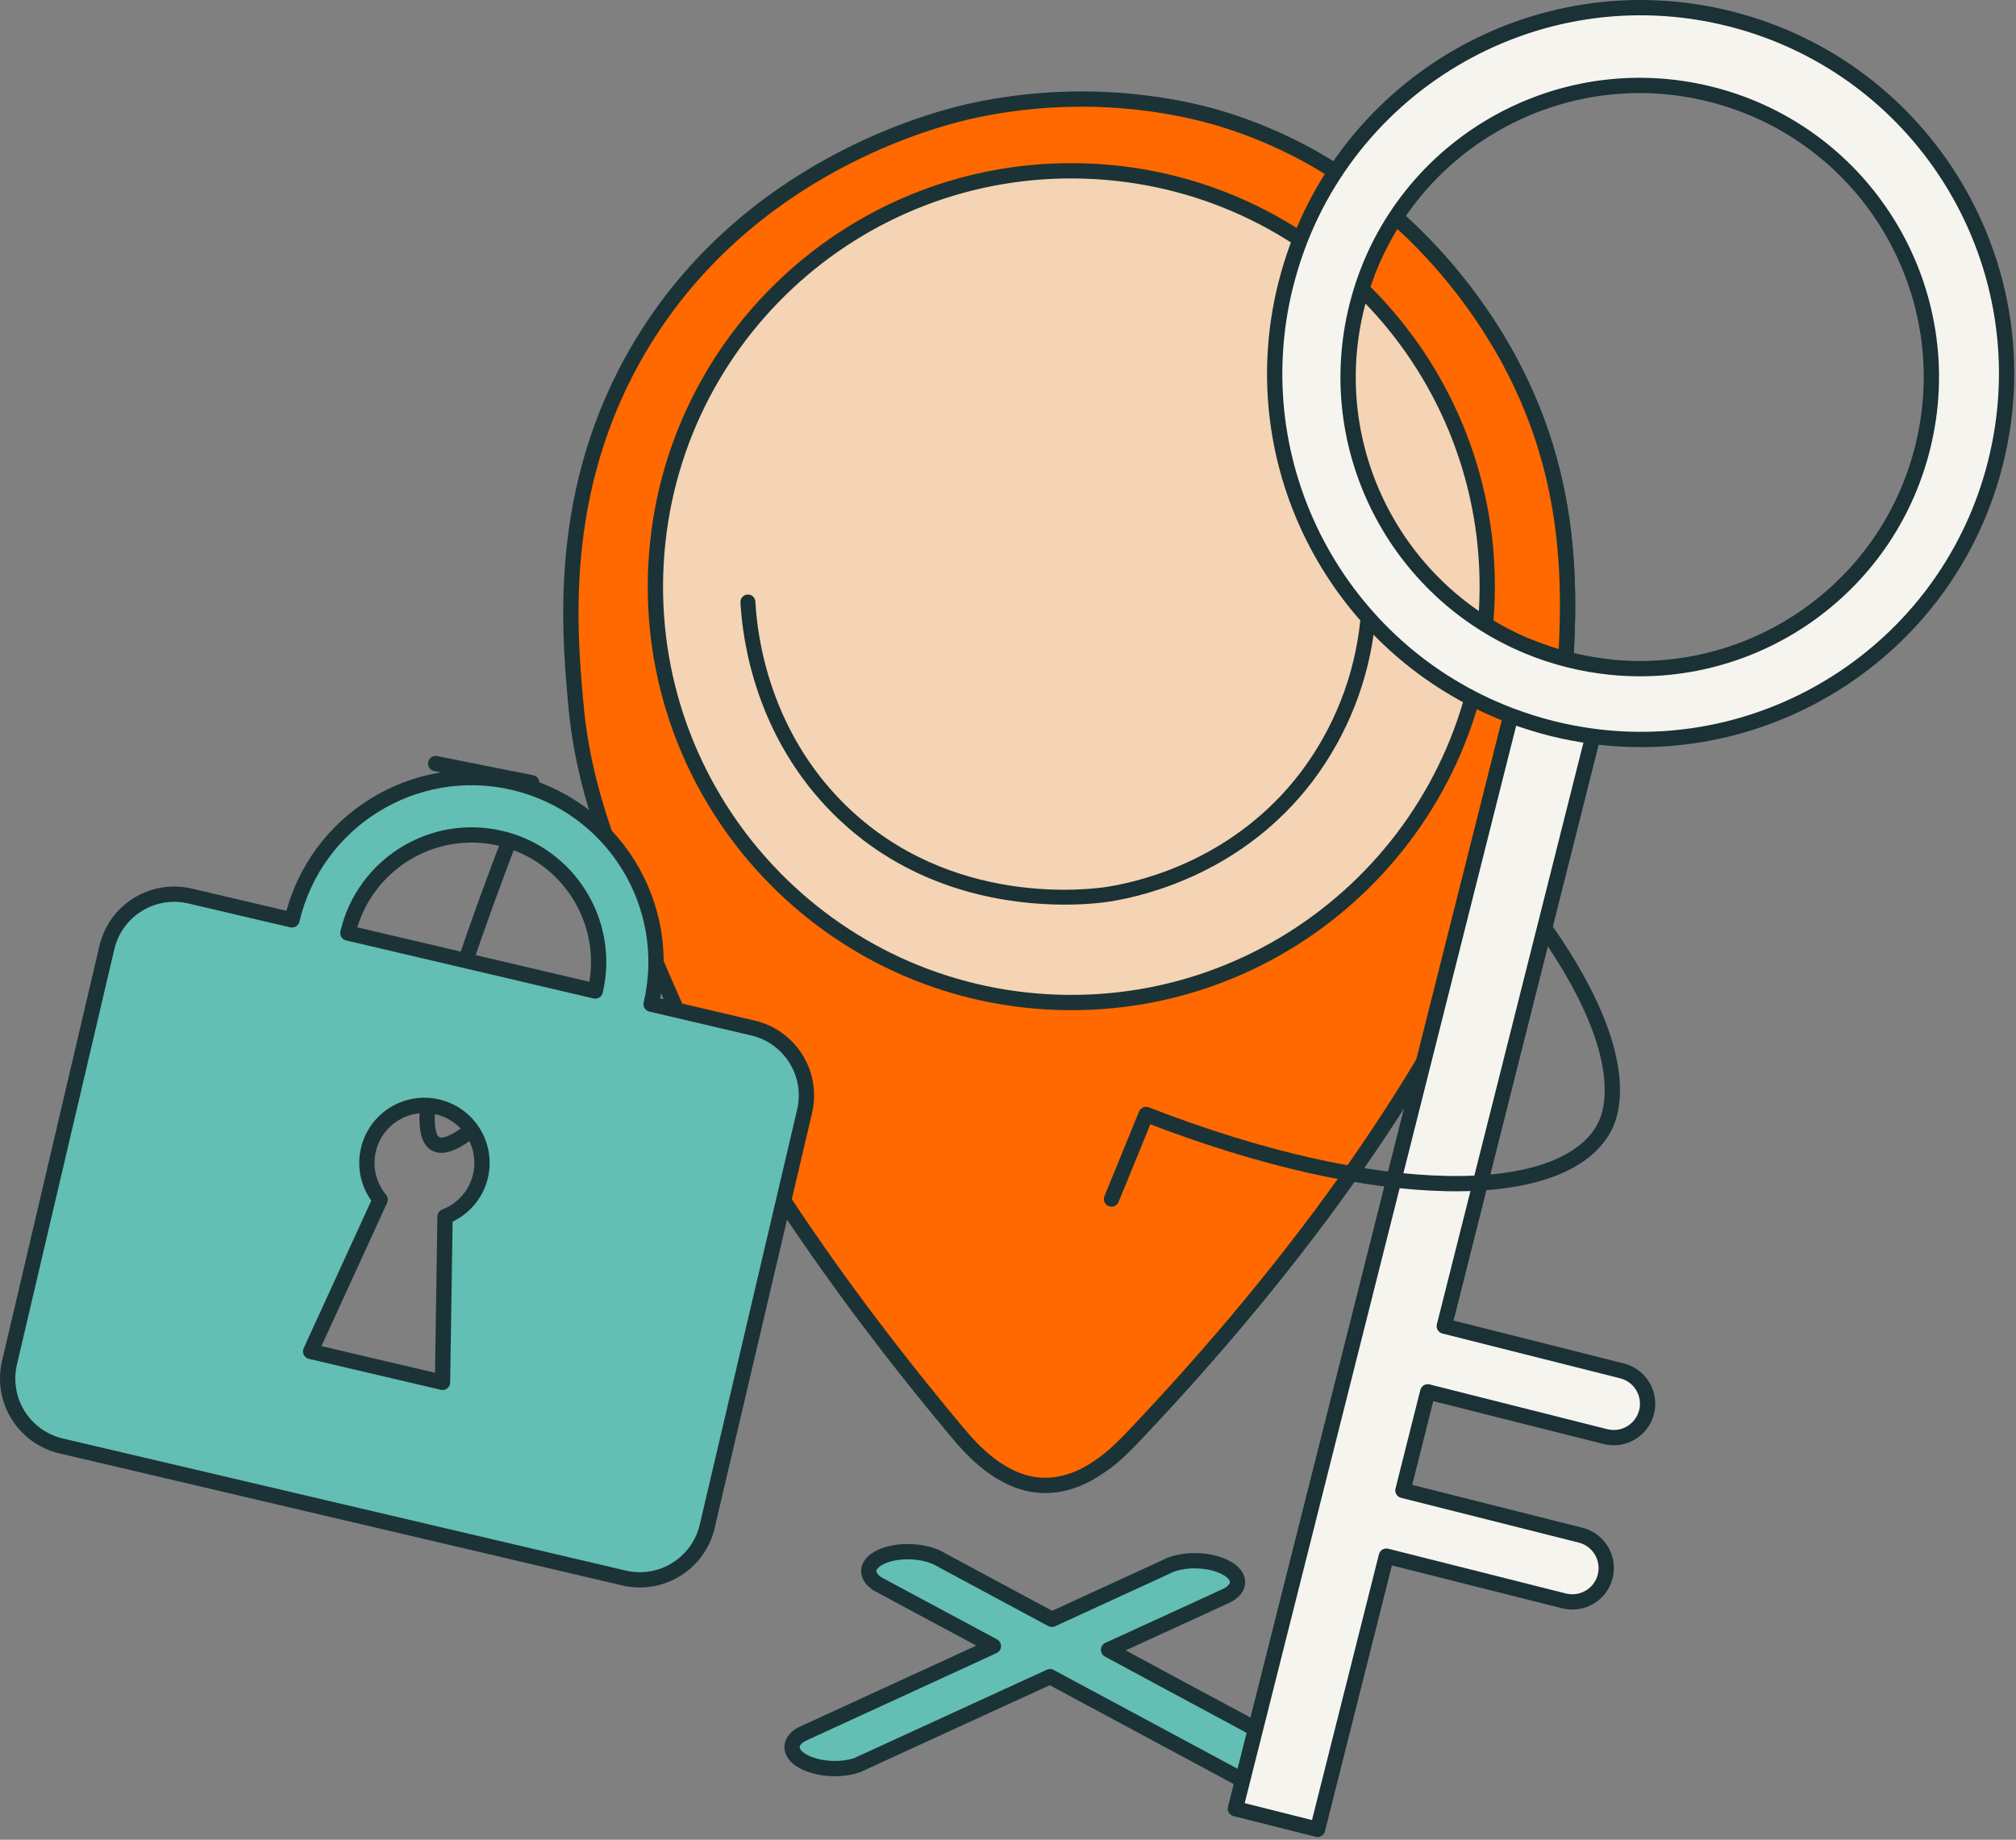
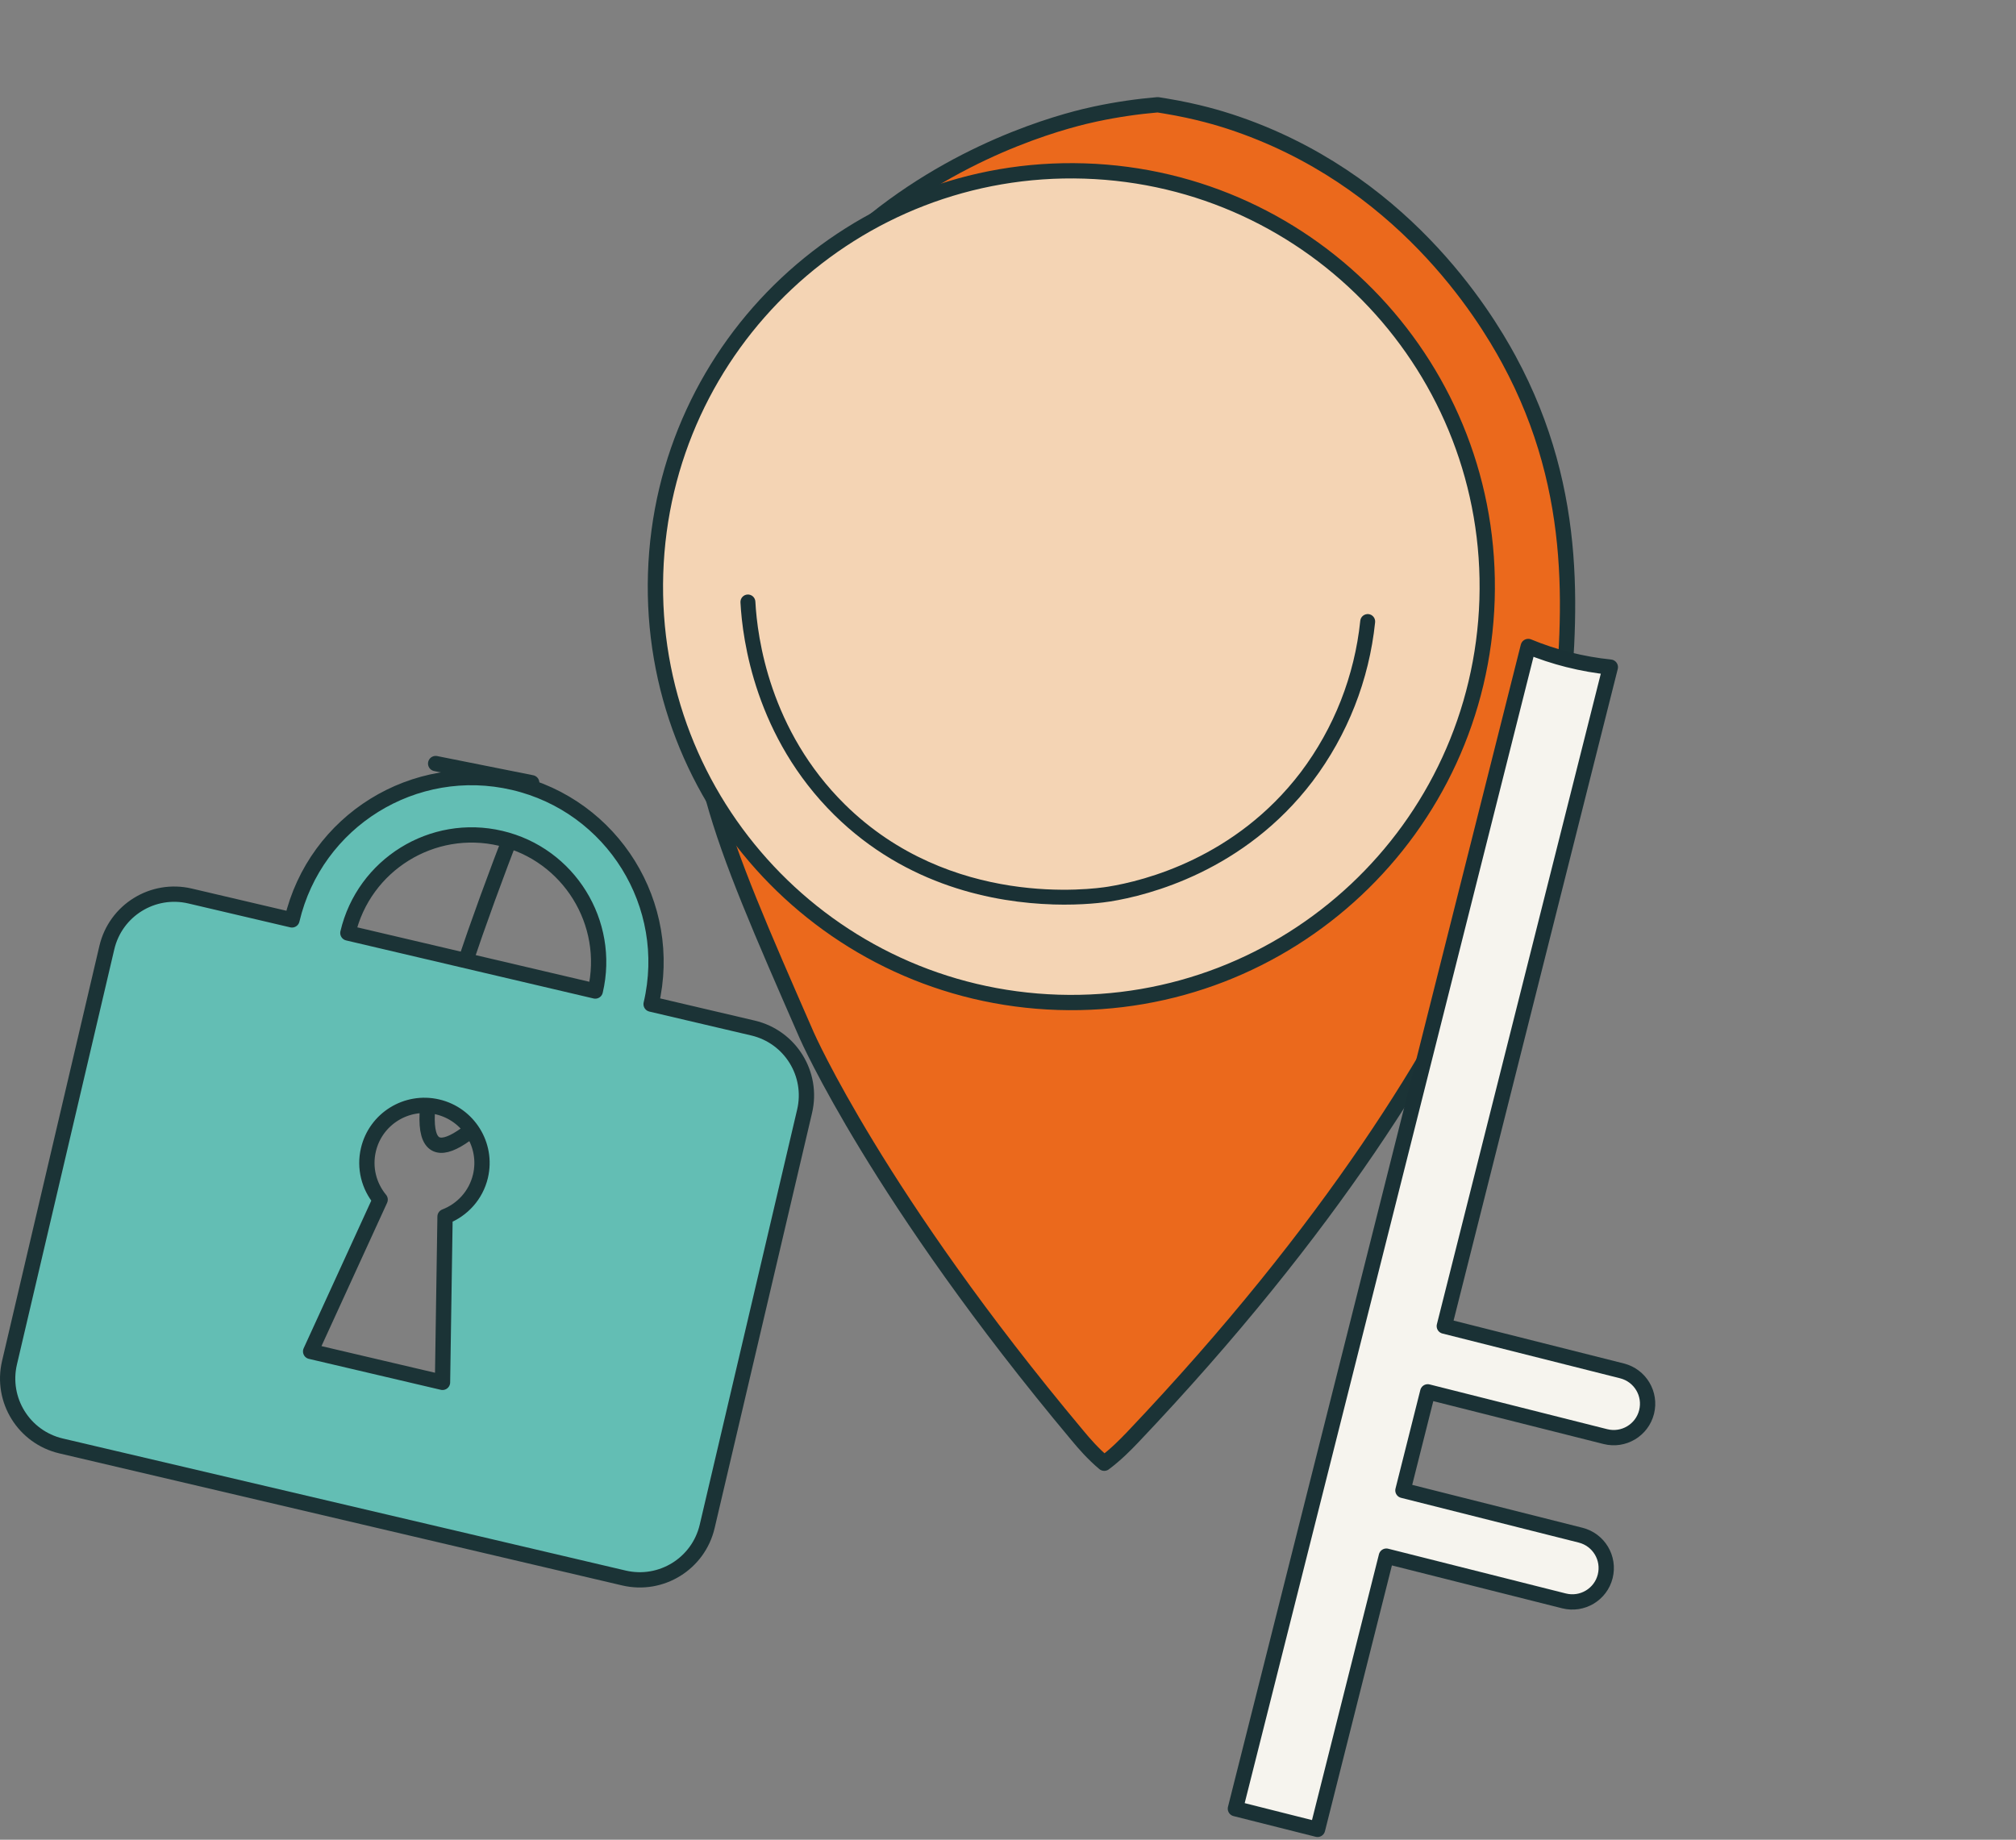
<svg xmlns="http://www.w3.org/2000/svg" width="355" height="324" viewBox="0 0 355 324" fill="none">
  <rect x="0" y="0" width="355" height="324" fill="#808080" stroke="none" />
-   <path d="M139.477 307.639C139.43 309.174 141.302 310.535 143.975 311.127C144.784 311.322 145.659 311.43 146.568 311.457C148.197 311.511 149.739 311.282 150.945 310.858C159.847 306.777 168.762 302.683 177.65 298.603H177.664C180.074 297.498 182.492 296.381 184.902 295.283C187.239 296.529 189.562 297.795 191.905 299.047C200.544 303.68 209.177 308.312 217.803 312.959C218.994 313.457 220.51 313.78 222.139 313.827C223.055 313.854 223.923 313.807 224.745 313.659C227.465 313.235 229.418 311.996 229.472 310.461C229.499 309.632 228.974 308.871 228.044 308.238H228.031L226.738 307.525C218.564 303.128 210.375 298.724 202.201 294.327C199.864 293.074 197.541 291.802 195.211 290.549C201.211 287.795 207.204 285.055 213.204 282.301C213.87 281.977 214.537 281.674 215.217 281.365C215.56 281.216 215.884 281.055 216.213 280.907C217.257 280.321 217.897 279.54 217.924 278.691C217.984 276.712 214.806 274.995 210.82 274.867C208.631 274.799 206.645 275.224 205.298 275.964C198.605 279.035 191.932 282.112 185.225 285.183C178.741 281.695 172.243 278.207 165.772 274.719C164.459 273.89 162.52 273.345 160.311 273.271C156.338 273.143 153.046 274.658 152.978 276.638C152.951 277.493 153.557 278.308 154.561 278.961C154.87 279.129 155.207 279.311 155.53 279.479C156.19 279.829 156.823 280.18 157.483 280.536C163.308 283.661 169.119 286.785 174.93 289.896C172.519 291 170.115 292.125 167.705 293.229C159.267 297.101 150.83 300.986 142.386 304.858L141.053 305.484H141.04C140.077 306.057 139.504 306.791 139.477 307.612V307.639Z" fill="#63BEB4" stroke="#1B3336" stroke-width="2.693" stroke-linecap="round" stroke-linejoin="round" />
  <path d="M122.634 124.431C123.106 129.939 124.069 135.104 125.584 140.545V140.558C128.661 151.702 134.014 163.937 142.074 182.374C142.074 182.374 154.599 210.85 189.741 252.814C190.866 254.174 192.448 256.012 194.448 257.689C196.522 256.14 198.192 254.43 199.411 253.157C269.898 178.96 274.719 128.047 274.719 128.047C276.457 109.658 278.611 87.127 265.683 63.31C261.313 55.25 246.634 31.252 216.595 21.414C215.006 20.902 210.952 19.609 205.074 18.646C204.683 18.579 204.279 18.518 203.869 18.451C200.381 18.747 196.711 19.266 192.913 20.074C189.459 20.808 171.325 24.936 154.094 38.713C154.08 38.713 154.08 38.726 154.08 38.726C147.468 44.019 141.004 50.712 135.536 59.21C119.187 84.609 121.389 110.473 122.634 124.425V124.431Z" fill="#EB691C" stroke="#1B3336" stroke-width="2.693" stroke-linecap="round" stroke-linejoin="round" />
-   <path d="M101.379 123.765C102.833 140.545 108.826 154.261 120.819 181.707C120.819 181.707 133.357 210.184 168.486 252.147C171.206 255.413 176.499 261.372 183.677 261.595H184.343C186.431 261.547 188.377 261.036 190.154 260.248C190.996 259.878 191.784 259.447 192.545 258.982C193.212 258.571 193.844 258.127 194.451 257.689C196.524 256.14 198.194 254.43 199.413 253.157C269.9 178.96 274.722 128.047 274.722 128.047C276.459 109.658 278.614 87.127 265.685 63.31C261.315 55.25 246.636 31.252 216.597 21.414C215.008 20.902 210.955 19.609 205.076 18.646C204.686 18.579 204.282 18.518 203.871 18.451C201.743 18.135 199.4 17.852 196.854 17.663C189.71 17.178 181.105 17.407 171.671 19.407C166.883 20.411 133.969 27.939 114.274 58.543C97.938 83.942 100.14 109.806 101.372 123.758L101.379 123.765Z" fill="#FF6900" stroke="#1B3336" stroke-width="2.693" stroke-linecap="round" stroke-linejoin="round" />
  <path d="M186.345 176.522C145.917 175.25 114.174 141.44 115.447 101.012C116.72 60.583 150.529 28.841 190.958 30.114C231.386 31.386 263.128 65.196 261.856 105.624C260.583 146.053 226.774 177.795 186.345 176.522Z" fill="#F4D4B4" stroke="#1B3336" stroke-width="2.693" stroke-linecap="round" stroke-linejoin="round" />
  <path d="M185.381 159.284C190.735 159.453 194.532 158.914 195.549 158.752C202.229 157.675 219.076 153.453 231.136 137.595C237.291 129.434 241.095 119.751 242.146 109.59C242.22 108.87 241.695 108.223 240.974 108.149C240.247 108.089 239.607 108.601 239.533 109.321C238.53 119.004 234.907 128.236 229.042 136.006C217.555 151.103 201.495 155.123 195.125 156.153C192.344 156.604 167.403 160.032 148.778 141.676C135.553 128.62 133.351 112.344 133.014 105.947C132.974 105.22 132.361 104.668 131.634 104.702C130.907 104.742 130.355 105.355 130.388 106.082C130.738 112.782 133.048 129.838 146.933 143.541C159.7 156.126 175.288 158.961 185.375 159.278L185.381 159.284Z" fill="#1A3135" />
  <path d="M112.915 163.419C92.801 190.953 80.735 203.632 76.715 201.45C72.197 199.006 77.833 177.802 93.63 137.851C87.994 136.727 82.351 135.596 76.715 134.471" stroke="#1B3336" stroke-width="2.693" stroke-linecap="round" stroke-linejoin="round" />
  <path d="M132.6 181.048L114.655 176.839C118.756 159.372 107.922 141.899 90.455 137.805C81.721 135.758 72.988 137.441 65.917 141.825C58.861 146.201 53.467 153.278 51.413 162.005L33.468 157.797C26.91 156.261 20.358 160.322 18.816 166.88L1.672 239.994C0.137 246.552 4.197 253.104 10.756 254.646L109.874 277.904C116.433 279.439 122.985 275.379 124.527 268.82L141.684 195.7C143.219 189.142 139.159 182.59 132.6 181.048ZM54.699 238.001L66.941 211.268C64.988 208.911 64.119 205.693 64.874 202.481C66.153 197.033 71.607 193.66 77.055 194.939C82.502 196.219 85.882 201.666 84.61 207.114C83.815 210.507 81.391 213.093 78.368 214.258L77.923 243.448L54.706 238.001H54.699ZM61.258 164.308C64.079 152.289 76.146 144.814 88.152 147.636C100.164 150.45 107.645 162.517 104.824 174.53L61.258 164.308Z" fill="#63BEB4" stroke="#1B3336" stroke-width="2.693" stroke-linecap="round" stroke-linejoin="round" />
  <path d="M276.199 116.19C278.657 116.809 281.115 117.24 283.566 117.489L254.329 233.543L285.62 241.428C288.818 242.236 290.751 245.475 289.949 248.673C289.141 251.872 285.902 253.804 282.704 253.003L251.413 245.118L247.043 262.477L278.334 270.362C281.532 271.17 283.465 274.409 282.664 277.607C281.862 280.806 278.617 282.738 275.418 281.937L244.127 274.052L232.007 322.17L217.543 318.528L269.109 113.853C271.378 114.796 273.748 115.577 276.206 116.196L276.199 116.19Z" fill="#F6F4EE" stroke="#1A3135" stroke-width="2.693" stroke-linecap="round" stroke-linejoin="round" />
-   <path d="M226.43 50.046C218.35 82.104 235.837 114.607 266.037 126.021C268.34 126.889 270.717 127.644 273.161 128.263C275.606 128.883 278.057 129.34 280.501 129.67C312.506 133.926 343.299 113.584 351.379 81.532C360.072 47.029 339.151 12.014 304.648 3.314C270.145 -5.379 235.13 15.549 226.437 50.052L226.43 50.046ZM238.955 53.857C245.884 26.363 273.788 9.684 301.288 16.613C328.788 23.542 345.46 51.446 338.531 78.946C332.222 103.988 308.519 120.055 283.565 117.489C281.114 117.24 278.656 116.809 276.198 116.19C273.74 115.57 271.37 114.789 269.101 113.846C245.911 104.278 232.645 78.899 238.955 53.857Z" fill="#F6F4EE" stroke="#1A3135" stroke-width="2.693" stroke-linecap="round" stroke-linejoin="round" />
-   <path d="M272.52 164.214C288.338 187.047 283.415 196.959 282.392 198.784C275.046 211.921 242.845 212.231 201.818 196.273C199.791 201.235 197.757 206.198 195.73 211.161" stroke="#1B3336" stroke-width="2.693" stroke-linecap="round" stroke-linejoin="round" />
</svg>